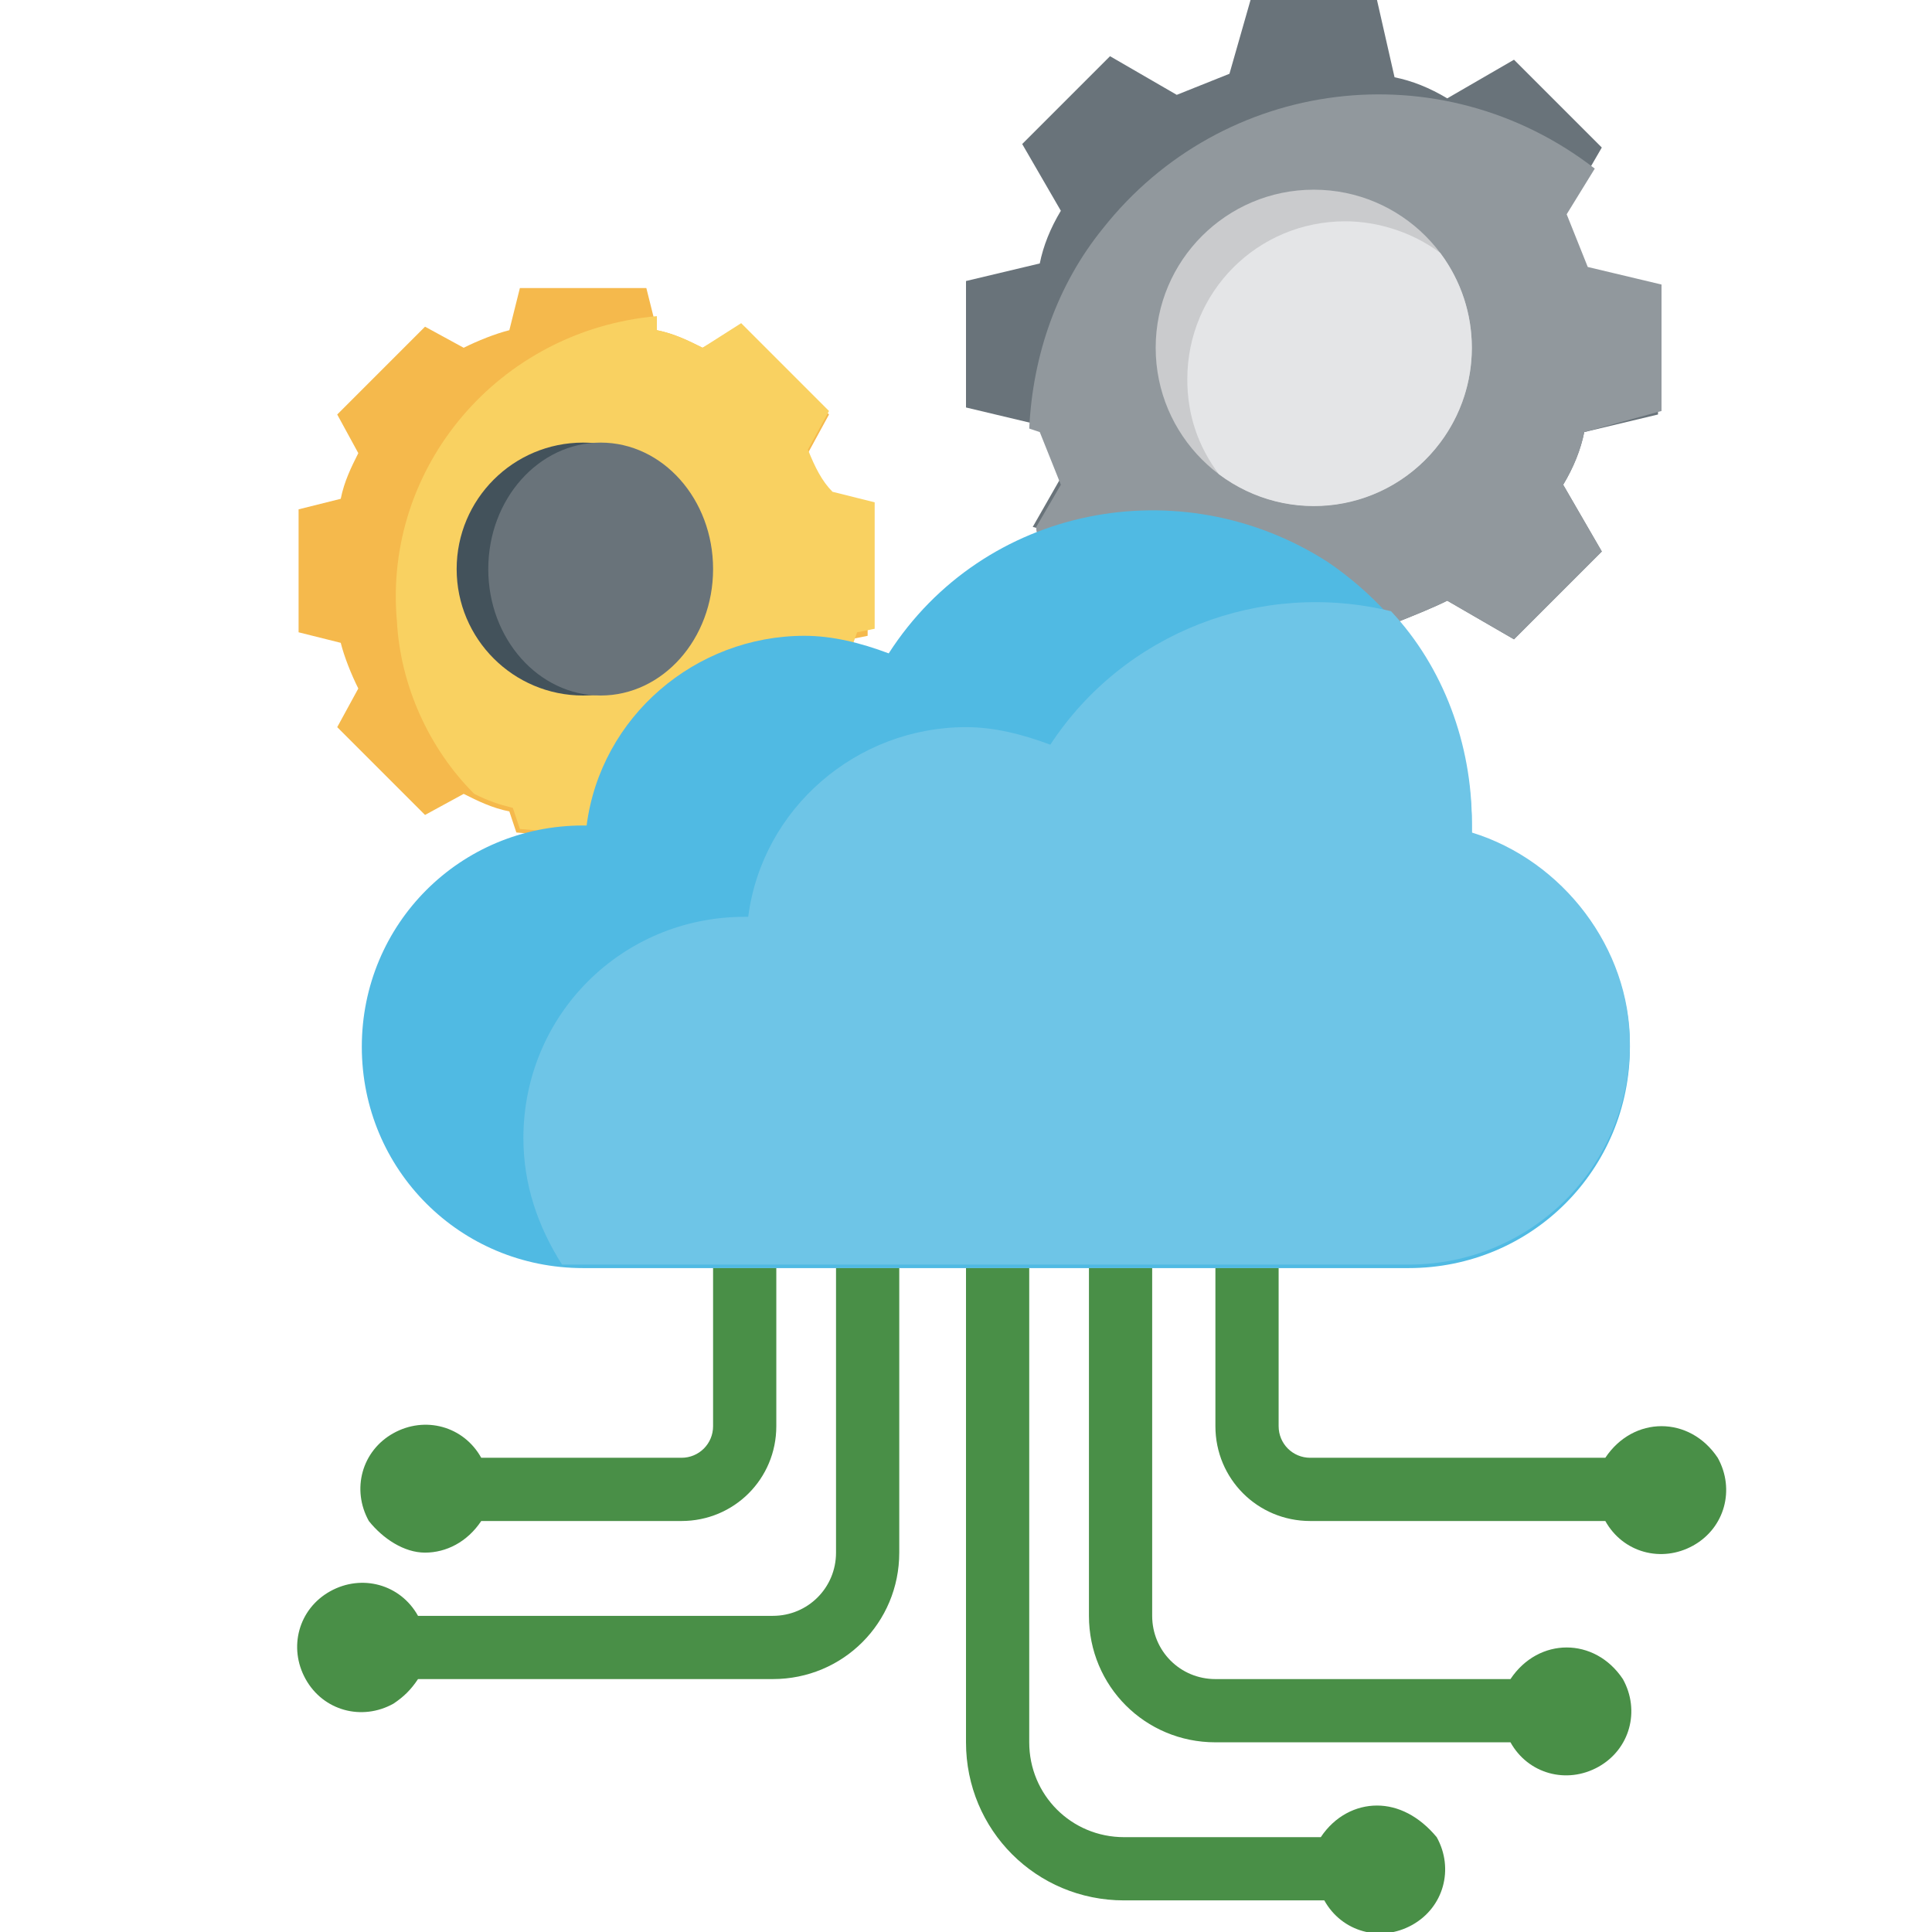
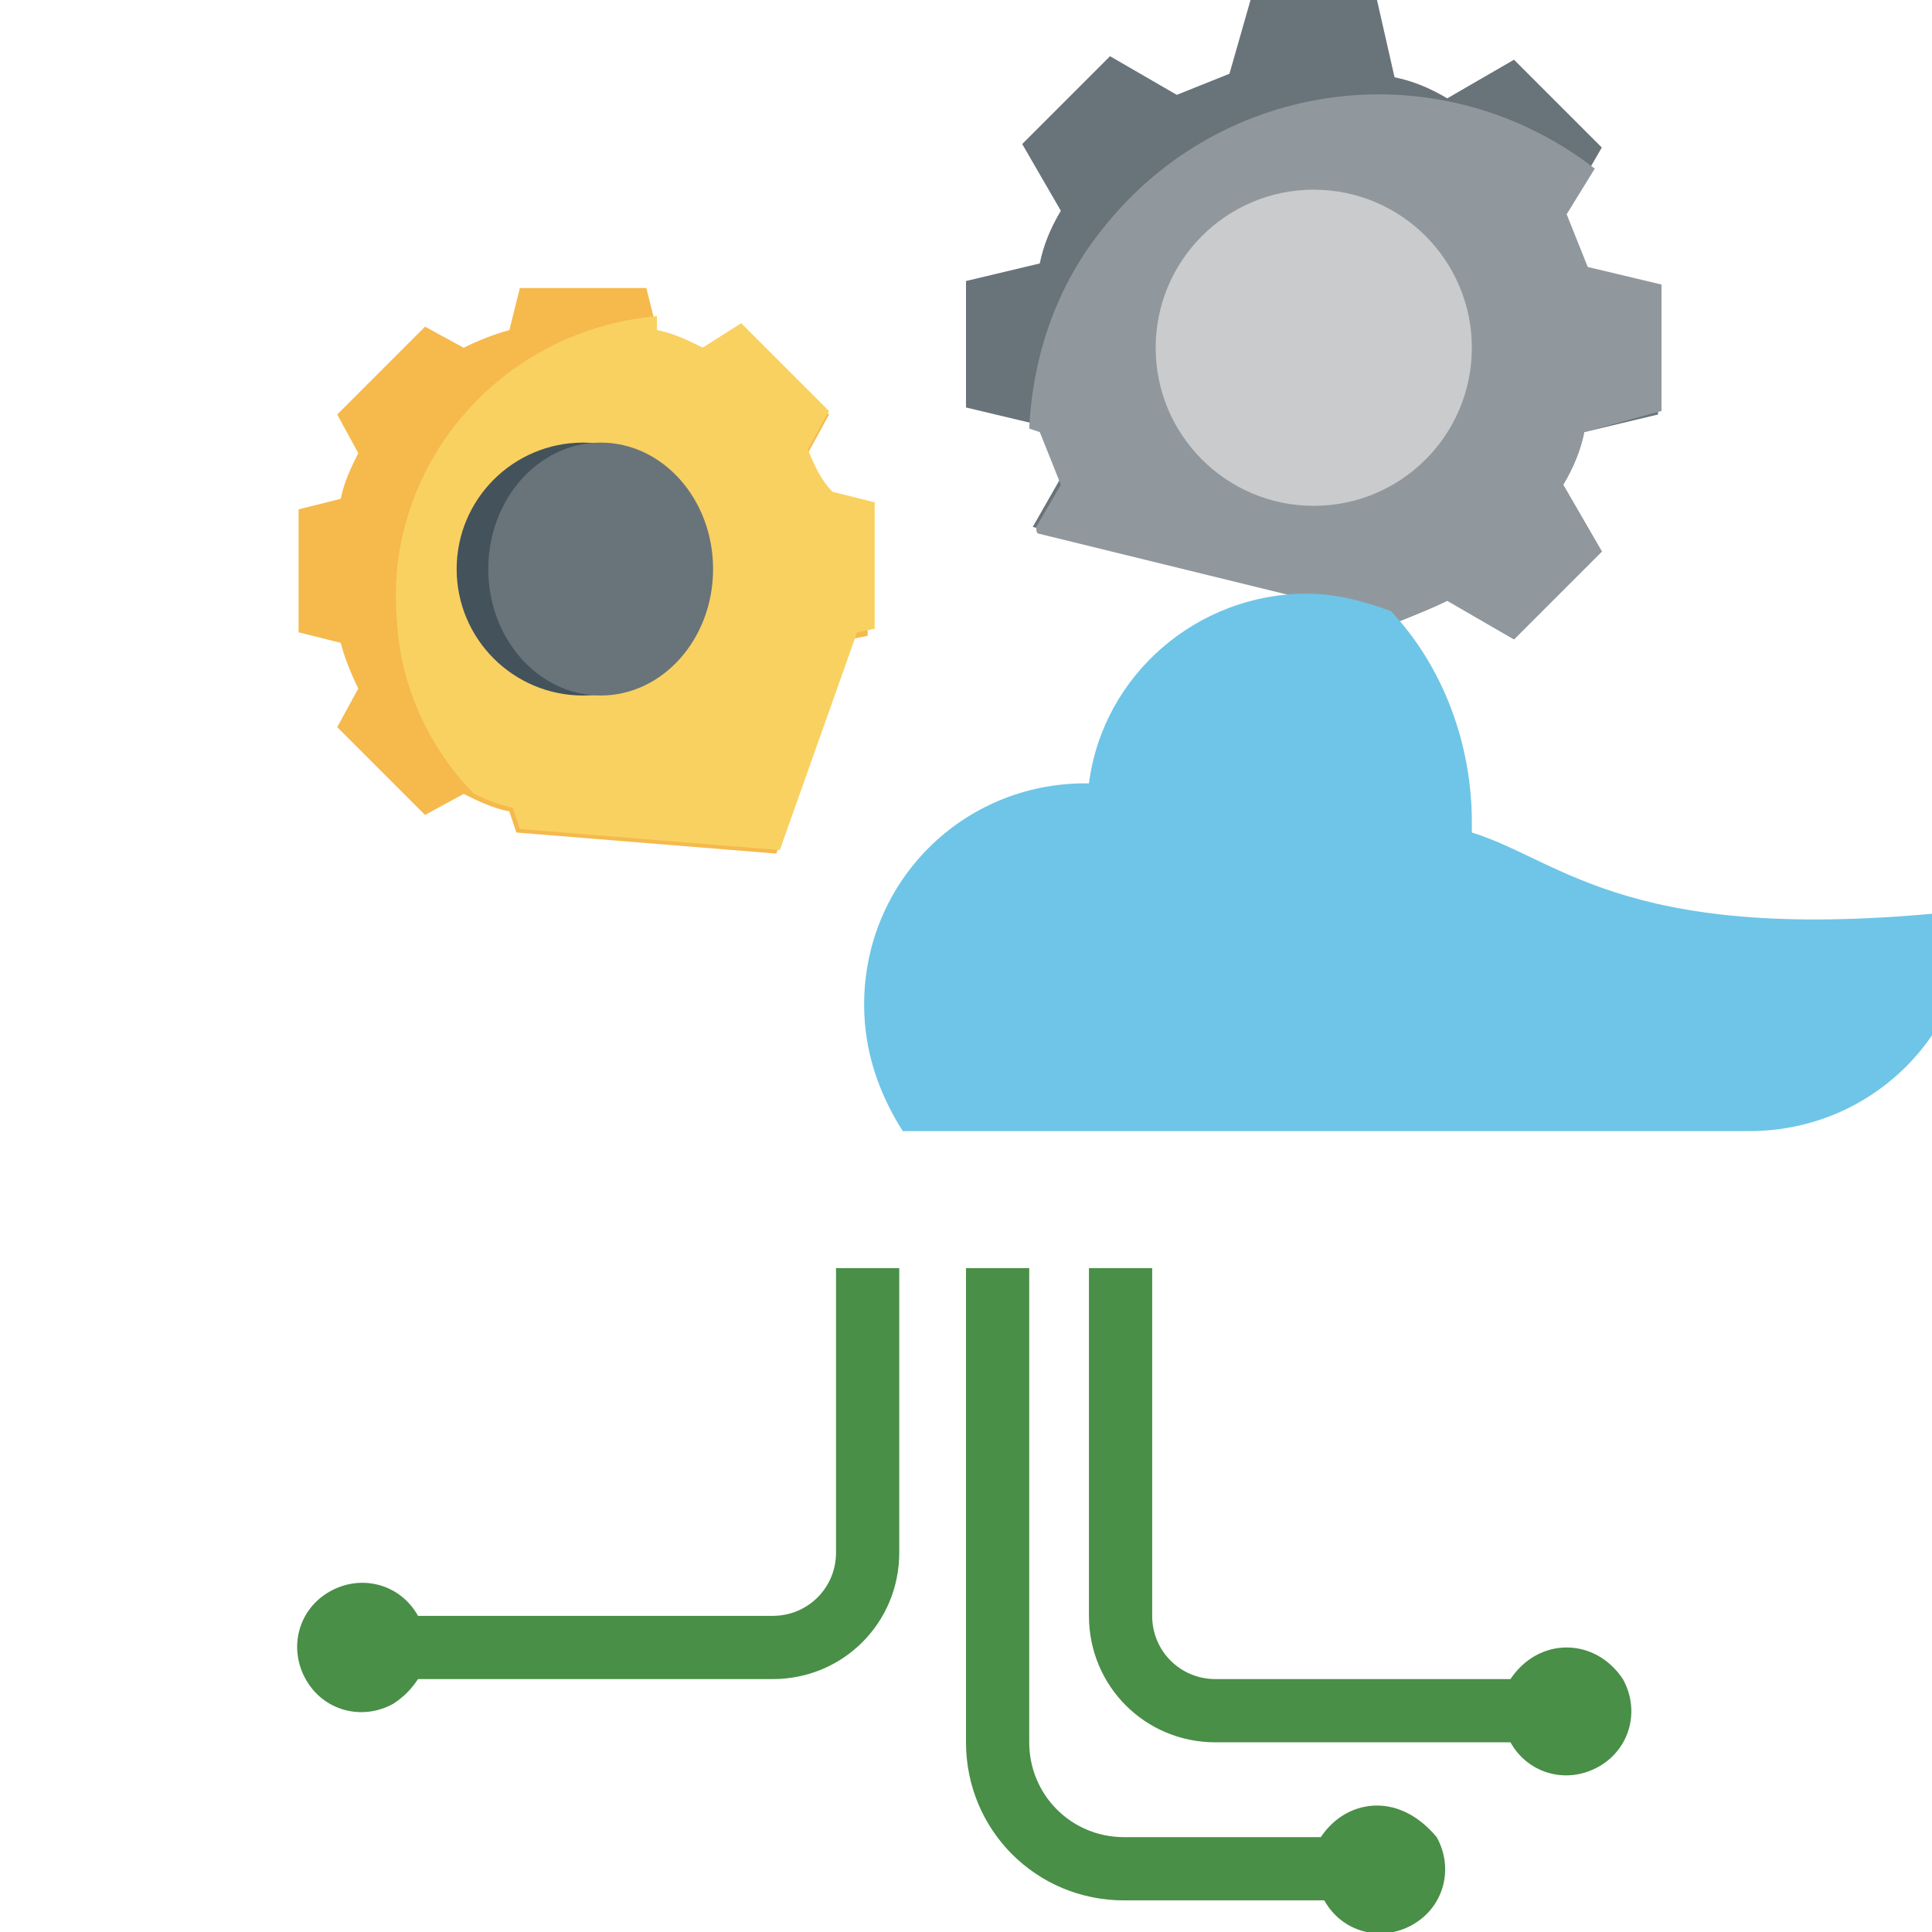
<svg xmlns="http://www.w3.org/2000/svg" version="1.1" id="Layer_3" x="0px" y="0px" width="55px" height="55px" viewBox="0 0 55 55" style="enable-background:new 0 0 55 55;" xml:space="preserve">
  <style type="text/css">
	.st0{fill:#69737A;}
	.st1{fill:#91989D;}
	.st2{fill:#F5B94C;}
	.st3{fill:#F9D161;}
	.st4{fill:#43525B;}
	.st5{fill:#50BAE3;}
	.st6{fill:#6EC5E7;}
	.st7{fill:#498F47;}
	.st8{fill:#CACBCD;}
	.st9{fill:#E4E5E7;}
</style>
  <path class="st0" d="M39.8,17.7c0.5-0.2,1-0.4,1.4-0.6l1.9,1.1l2.5-2.5l-1.1-1.9c0.3-0.5,0.5-1,0.6-1.5l2.1-0.5V8.1l-2.1-0.5  c-0.2-0.5-0.4-1-0.6-1.5l1.1-1.9l-2.5-2.5l-1.9,1.1c-0.5-0.3-1-0.5-1.5-0.6L39.2,0h-3.6L35,2.1c-0.5,0.2-1,0.4-1.5,0.6l-1.9-1.1  l-2.5,2.5l1.1,1.9c-0.3,0.5-0.5,1-0.6,1.5l-2.1,0.5v3.6l2.1,0.5c0.2,0.5,0.4,1,0.6,1.5l-0.8,1.4L39.8,17.7z" />
  <path class="st1" d="M47.3,11.7V8.1l-2.1-0.5c-0.2-0.5-0.4-1-0.6-1.5l0.8-1.3C41,1.4,34.8,2.2,31.4,6.5c-1.3,1.6-2,3.6-2.1,5.7  l0.3,0.1c0.2,0.5,0.4,1,0.6,1.5l-0.7,1.2c0,0.1,0,0.2,0.1,0.2l10.2,2.5c0.5-0.2,1-0.4,1.4-0.6l1.9,1.1l2.5-2.5l-1.1-1.9  c0.3-0.5,0.5-1,0.6-1.5L47.3,11.7z" />
  <path class="st2" d="M24.2,18.2l0.5-0.1v-3.6l-1.2-0.3c-0.1-0.4-0.3-0.9-0.5-1.3l0.6-1.1l-2.5-2.5L20,9.9c-0.4-0.2-0.8-0.4-1.3-0.5  l-0.3-1.2h-3.6l-0.3,1.2c-0.4,0.1-0.9,0.3-1.3,0.5l-1.1-0.6l-2.5,2.5l0.6,1.1c-0.2,0.4-0.4,0.8-0.5,1.3l-1.2,0.3V18l1.2,0.3  c0.1,0.4,0.3,0.9,0.5,1.3l-0.6,1.1l2.5,2.5l1.1-0.6c0.4,0.2,0.8,0.4,1.3,0.5l0.2,0.6l7.4,0.6L24.2,18.2z" />
  <path class="st3" d="M23,12.8l0.6-1.1l-2.5-2.5L20,9.9c-0.4-0.2-0.8-0.4-1.3-0.5L18.7,9c-4.5,0.4-7.8,4.3-7.4,8.7  c0.1,1.8,0.9,3.6,2.2,4.9c0.4,0.2,0.7,0.3,1.1,0.4l0.2,0.6l7.4,0.6l2.2-6.2l0.5-0.1v-3.6l-1.2-0.3C23.4,13.7,23.2,13.3,23,12.8  L23,12.8z" />
  <circle class="st4" cx="16.6" cy="16.2" r="3.6" />
-   <path class="st5" d="M46.4,29.8c0,3.5-2.8,6.3-6.3,6.3H16.6c-3.5,0-6.3-2.8-6.3-6.3s2.8-6.3,6.3-6.3h0.1c0.4-3.1,3.1-5.4,6.2-5.4  c0.8,0,1.6,0.2,2.4,0.5c2.7-4.2,8.3-5.3,12.5-2.6c2.5,1.7,4.1,4.5,4.1,7.5c0,0.1,0,0.2,0,0.3C44.5,24.5,46.4,27,46.4,29.8z" />
-   <path class="st6" d="M41.9,23.7c0-0.1,0-0.2,0-0.3c0-2.2-0.8-4.4-2.3-6c-3.7-0.9-7.6,0.6-9.7,3.8c-0.8-0.3-1.6-0.5-2.4-0.5  c-3.1,0-5.8,2.3-6.2,5.4h-0.1c-3.5,0-6.3,2.8-6.3,6.3c0,1.3,0.4,2.5,1.1,3.6c0.2,0,0.5,0,0.7,0h23.4c3.5,0,6.3-2.8,6.3-6.3  C46.4,27,44.5,24.5,41.9,23.7z" />
+   <path class="st6" d="M41.9,23.7c0-0.1,0-0.2,0-0.3c0-2.2-0.8-4.4-2.3-6c-0.8-0.3-1.6-0.5-2.4-0.5  c-3.1,0-5.8,2.3-6.2,5.4h-0.1c-3.5,0-6.3,2.8-6.3,6.3c0,1.3,0.4,2.5,1.1,3.6c0.2,0,0.5,0,0.7,0h23.4c3.5,0,6.3-2.8,6.3-6.3  C46.4,27,44.5,24.5,41.9,23.7z" />
  <g>
    <path class="st7" d="M39.2,51.4c-0.6,0-1.2,0.3-1.6,0.9H32c-1.5,0-2.7-1.2-2.7-2.7V36.1h-1.8v13.5c0,2.5,2,4.5,4.5,4.5h5.7   c0.5,0.9,1.6,1.2,2.5,0.7c0.9-0.5,1.2-1.6,0.7-2.5C40.4,51.7,39.8,51.4,39.2,51.4z" />
    <path class="st7" d="M44.6,46.9c-0.6,0-1.2,0.3-1.6,0.9h-8.4c-1,0-1.8-0.8-1.8-1.8v-9.9h-1.8V46c0,2,1.6,3.6,3.6,3.6H43   c0.5,0.9,1.6,1.2,2.5,0.7c0.9-0.5,1.2-1.6,0.7-2.5C45.8,47.2,45.2,46.9,44.6,46.9z" />
-     <path class="st7" d="M47.3,40.6c-0.6,0-1.2,0.3-1.6,0.9h-8.4c-0.5,0-0.9-0.4-0.9-0.9v-4.5h-1.8v4.5c0,1.5,1.2,2.7,2.7,2.7h8.4   c0.5,0.9,1.6,1.2,2.5,0.7c0.9-0.5,1.2-1.6,0.7-2.5C48.5,40.9,47.9,40.6,47.3,40.6z" />
    <path class="st7" d="M23.8,44.2c0,1-0.8,1.8-1.8,1.8H11.9c-0.5-0.9-1.6-1.2-2.5-0.7s-1.2,1.6-0.7,2.5c0.5,0.9,1.6,1.2,2.5,0.7   c0.3-0.2,0.5-0.4,0.7-0.7H22c2,0,3.6-1.6,3.6-3.6v-8.1h-1.8V44.2z" />
-     <path class="st7" d="M12.1,44.2c0.6,0,1.2-0.3,1.6-0.9h5.7c1.5,0,2.7-1.2,2.7-2.7v-4.5h-1.8v4.5c0,0.5-0.4,0.9-0.9,0.9h-5.7   c-0.5-0.9-1.6-1.2-2.5-0.7c-0.9,0.5-1.2,1.6-0.7,2.5C10.9,43.8,11.5,44.2,12.1,44.2z" />
  </g>
  <circle class="st8" cx="37.4" cy="9.9" r="4.5" />
-   <path class="st9" d="M38.3,6.3c-2.5,0-4.5,2-4.5,4.5c0,1,0.3,1.9,0.9,2.7c2,1.5,4.8,1.1,6.3-0.9c1.2-1.6,1.2-3.8,0-5.4  C40.2,6.6,39.2,6.3,38.3,6.3z" />
  <ellipse class="st0" cx="17.1" cy="16.2" rx="3.2" ry="3.6" />
</svg>